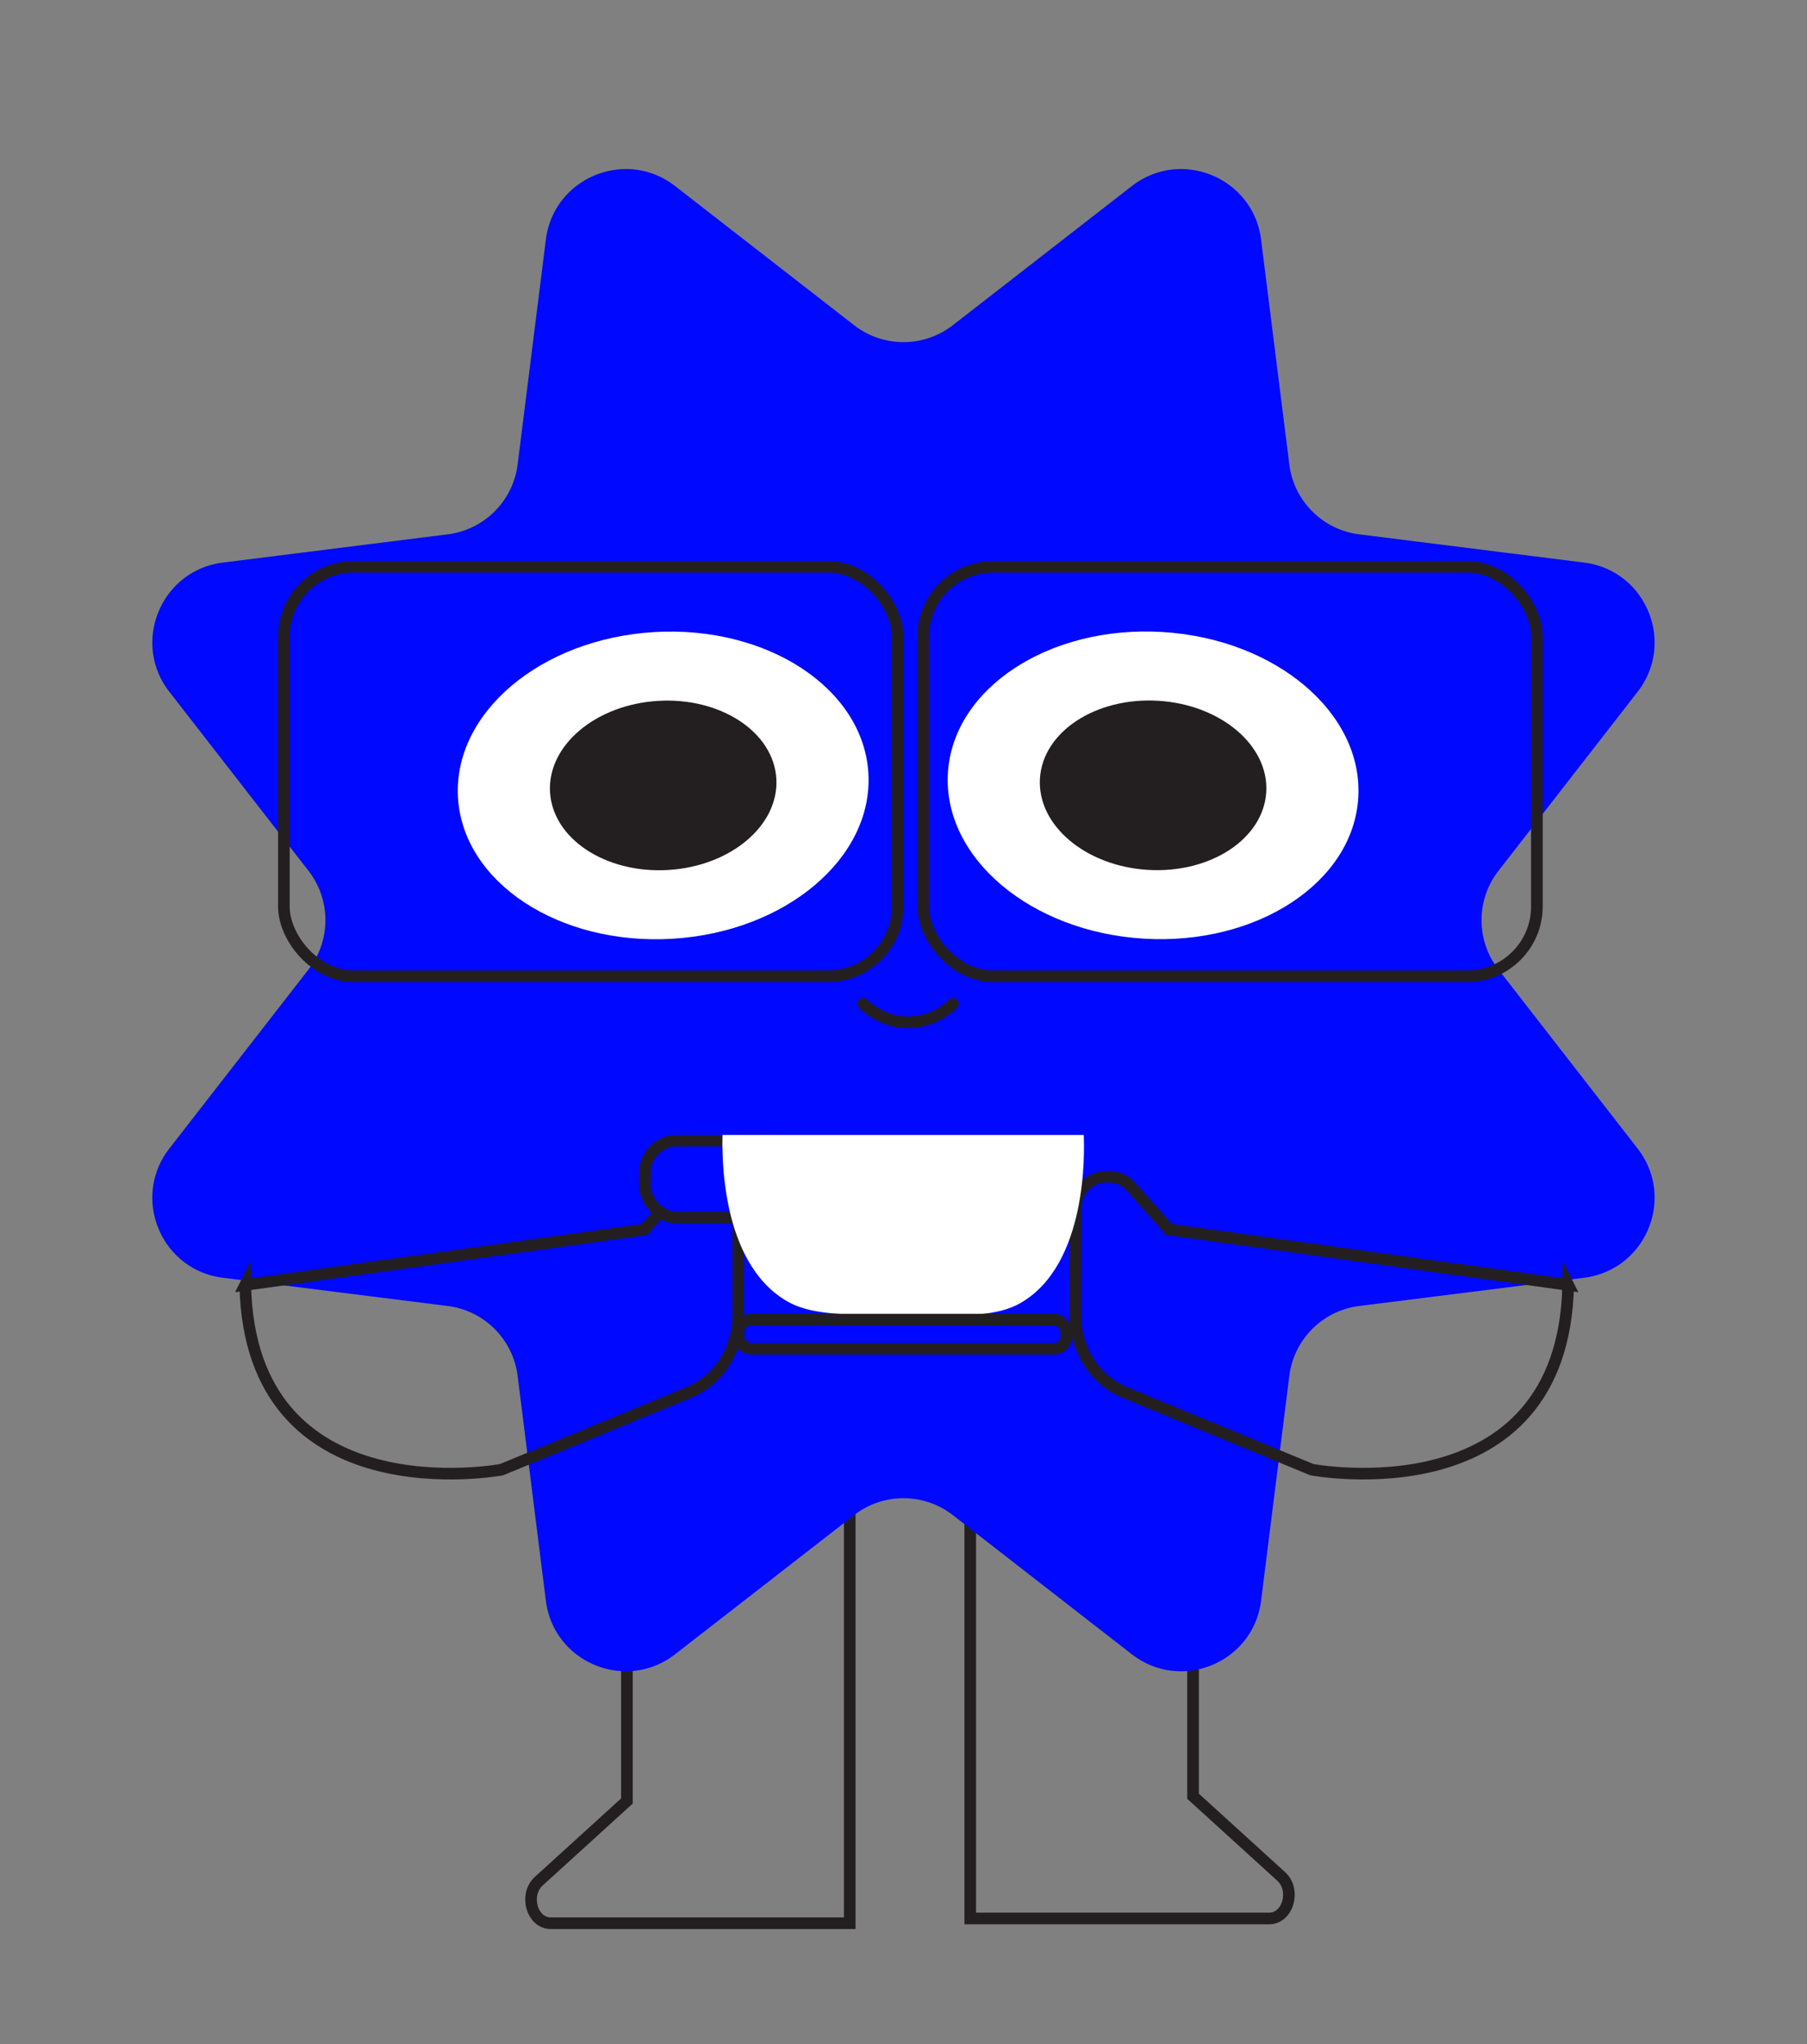
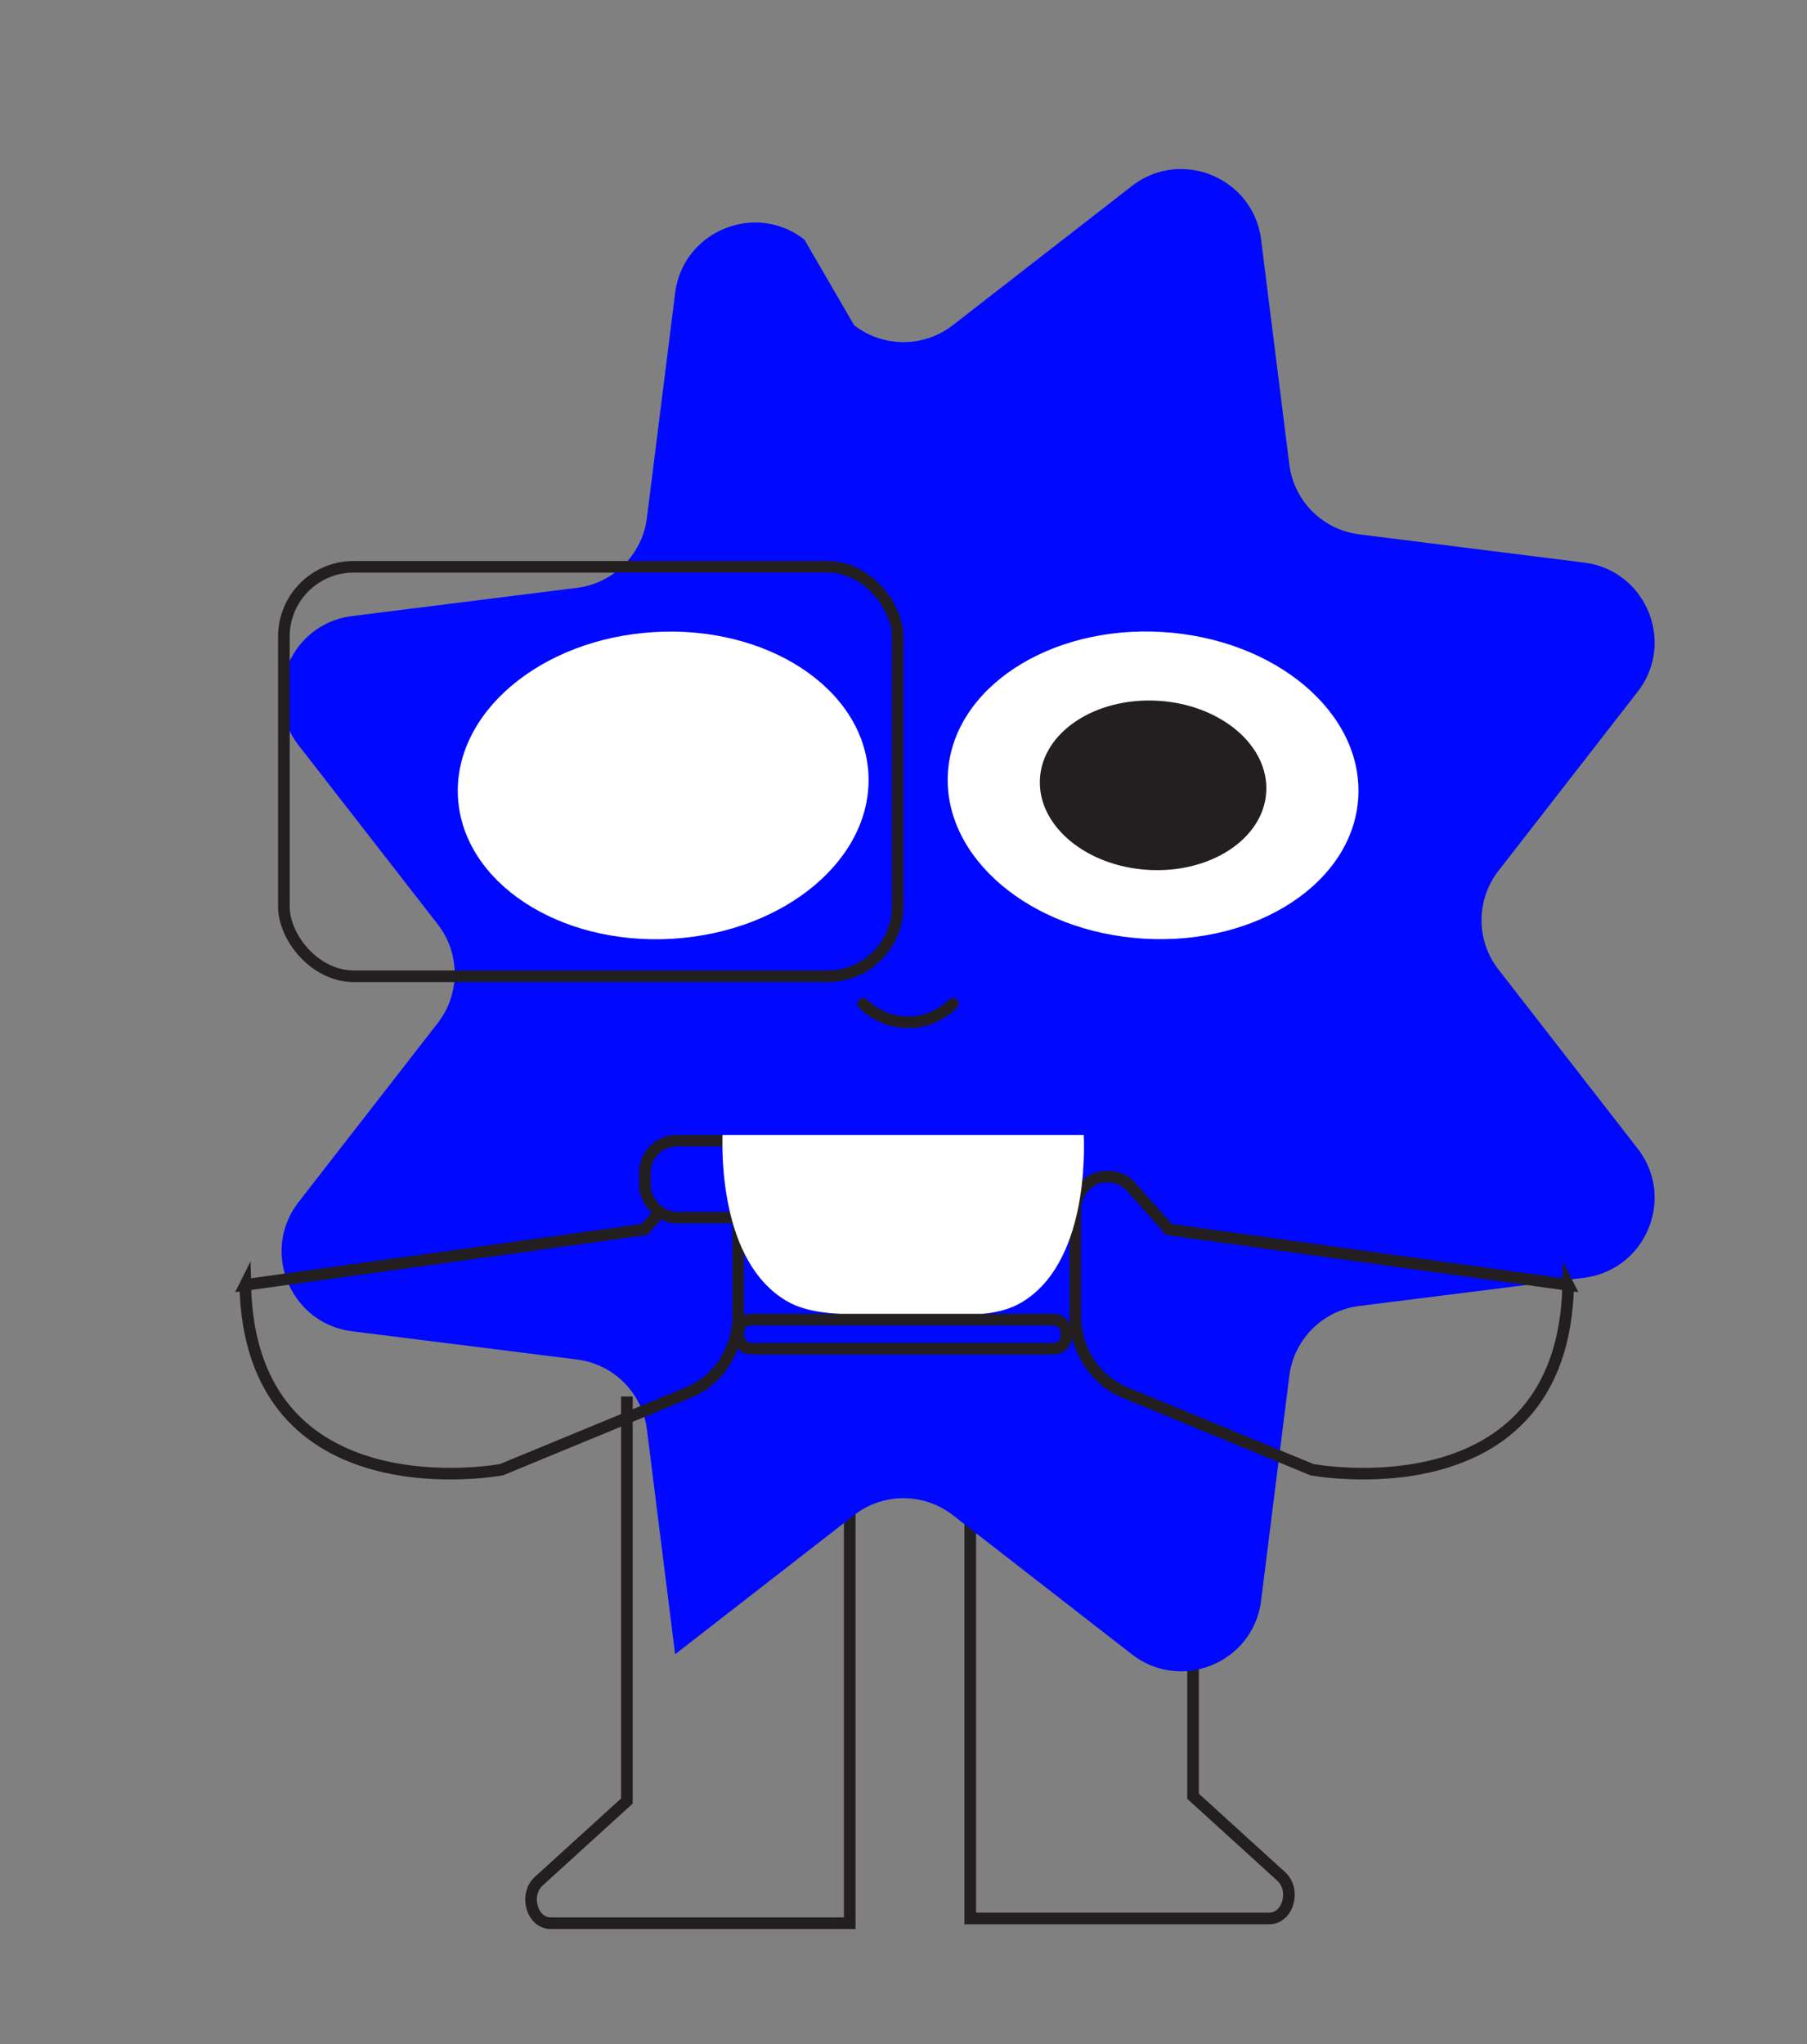
<svg xmlns="http://www.w3.org/2000/svg" id="Layer_1" data-name="Layer 1" viewBox="0 0 311.01 351.87">
  <rect x="0" y="0" width="311.01" height="351.87" fill="#808080" stroke="none" />
  <defs>
    <style>.cls-1{fill:#231f20}.cls-2,.cls-3{stroke:#231f20;stroke-miterlimit:10;stroke-width:2px}.cls-2{fill:none}.cls-5{fill:#fff}.cls-3{fill:#0008ff}</style>
  </defs>
  <path d="M107.9 240.36v69.63l-15.16 13.79c-2.58 2.34-1.19 7.25 2.06 7.25h51.45v-92.84m59.09 1.35v69.63l15.16 13.79c2.58 2.34 1.19 7.25-2.06 7.25h-51.45v-92.84" class="cls-2" />
-   <path d="m164 55.97 30.8-23.94c8.48-6.59 20.91-1.44 22.25 9.21l4.86 38.71c.79 6.28 5.74 11.23 12.02 12.02l38.71 4.86c10.66 1.34 15.8 13.77 9.21 22.25l-23.94 30.8c-3.89 5-3.89 12 0 17l23.94 30.8c6.59 8.48 1.44 20.91-9.21 22.25l-38.71 4.86c-6.28.79-11.23 5.74-12.02 12.02l-4.86 38.71c-1.34 10.66-13.77 15.8-22.25 9.21L164 260.79c-5-3.89-12-3.89-17 0l-30.8 23.94c-8.48 6.59-20.91 1.44-22.25-9.21l-4.86-38.71a13.862 13.862 0 0 0-12.02-12.02l-38.71-4.86c-10.66-1.34-15.8-13.77-9.21-22.25l23.94-30.8c3.89-5 3.89-12 0-17l-23.94-30.8c-6.59-8.48-1.44-20.91 9.21-22.25l38.71-4.86c6.28-.79 11.23-5.74 12.02-12.02l4.86-38.71c1.34-10.66 13.77-15.8 22.25-9.21L147 55.97c5 3.89 12 3.89 17 0Z" style="fill:#0008ff" />
+   <path d="m164 55.97 30.8-23.94c8.48-6.59 20.91-1.44 22.25 9.21l4.86 38.71c.79 6.28 5.74 11.23 12.02 12.02l38.71 4.86c10.66 1.34 15.8 13.77 9.21 22.25l-23.94 30.8c-3.89 5-3.89 12 0 17l23.94 30.8c6.59 8.48 1.44 20.91-9.21 22.25l-38.71 4.86c-6.28.79-11.23 5.74-12.02 12.02l-4.86 38.71c-1.34 10.66-13.77 15.8-22.25 9.21L164 260.79c-5-3.89-12-3.89-17 0l-30.8 23.94l-4.86-38.71a13.862 13.862 0 0 0-12.02-12.02l-38.71-4.86c-10.66-1.34-15.8-13.77-9.21-22.25l23.94-30.8c3.89-5 3.89-12 0-17l-23.94-30.8c-6.59-8.48-1.44-20.91 9.21-22.25l38.71-4.86c6.28-.79 11.23-5.74 12.02-12.02l4.86-38.71c1.34-10.66 13.77-15.8 22.25-9.21L147 55.97c5 3.89 12 3.89 17 0Z" style="fill:#0008ff" />
  <ellipse cx="114.15" cy="135.18" class="cls-5" rx="35.38" ry="26.44" transform="rotate(-3.43 114.286 135.298)" />
-   <ellipse cx="114.15" cy="135.18" class="cls-1" rx="19.51" ry="14.58" transform="rotate(-3.43 114.286 135.298)" />
  <ellipse cx="198.47" cy="135.18" class="cls-5" rx="26.44" ry="35.38" transform="rotate(-86.57 198.462 135.18)" />
  <ellipse cx="198.47" cy="135.18" class="cls-1" rx="14.58" ry="19.51" transform="rotate(-86.57 198.462 135.18)" />
  <rect width="105.63" height="70.47" x="48.86" y="97.56" class="cls-2" rx="12" ry="12" />
-   <rect width="105.63" height="70.47" x="158.89" y="97.56" class="cls-2" rx="12" ry="12" />
  <path d="m42.21 221.16 68.72-9.54 6.48-7.31c1.01-1.14 2.41-1.78 3.87-1.78h.43c2.95 0 5.34 2.56 5.34 5.71v18.17c0 5.87-3.37 11.13-8.48 13.24l-32.24 13.31s-43.27 8.18-44.12-31.8Zm227.7 0-68.72-9.54-6.48-7.31c-1.01-1.14-2.41-1.78-3.87-1.78h-.43c-2.95 0-5.34 2.56-5.34 5.71v18.17c0 5.87 3.37 11.13 8.48 13.24l32.24 13.31s43.27 8.18 44.12-31.8Z" class="cls-2" />
  <rect width="26.52" height="13.24" x="110.99" y="196.34" class="cls-3" rx="5.5" ry="5.5" />
  <path d="M186.53 195.34c.12 2.86.67 22.22-10.82 28.9-4.03 2.34-9.44 2.29-20.27 2.19-10.7-.1-16.05-.15-20.07-2.51-11.44-6.73-11.1-25.57-11.01-28.57h62.17Z" class="cls-5" />
  <rect width="56.44" height="5.01" x="127.09" y="227.13" class="cls-3" rx="2.15" ry="2.15" />
  <path d="M148.56 172.78c.51.5 3.43 3.29 7.98 3.18 4.23-.1 6.9-2.62 7.47-3.18" style="stroke-linecap:round;fill:none;stroke:#231f20;stroke-miterlimit:10;stroke-width:2px" />
</svg>